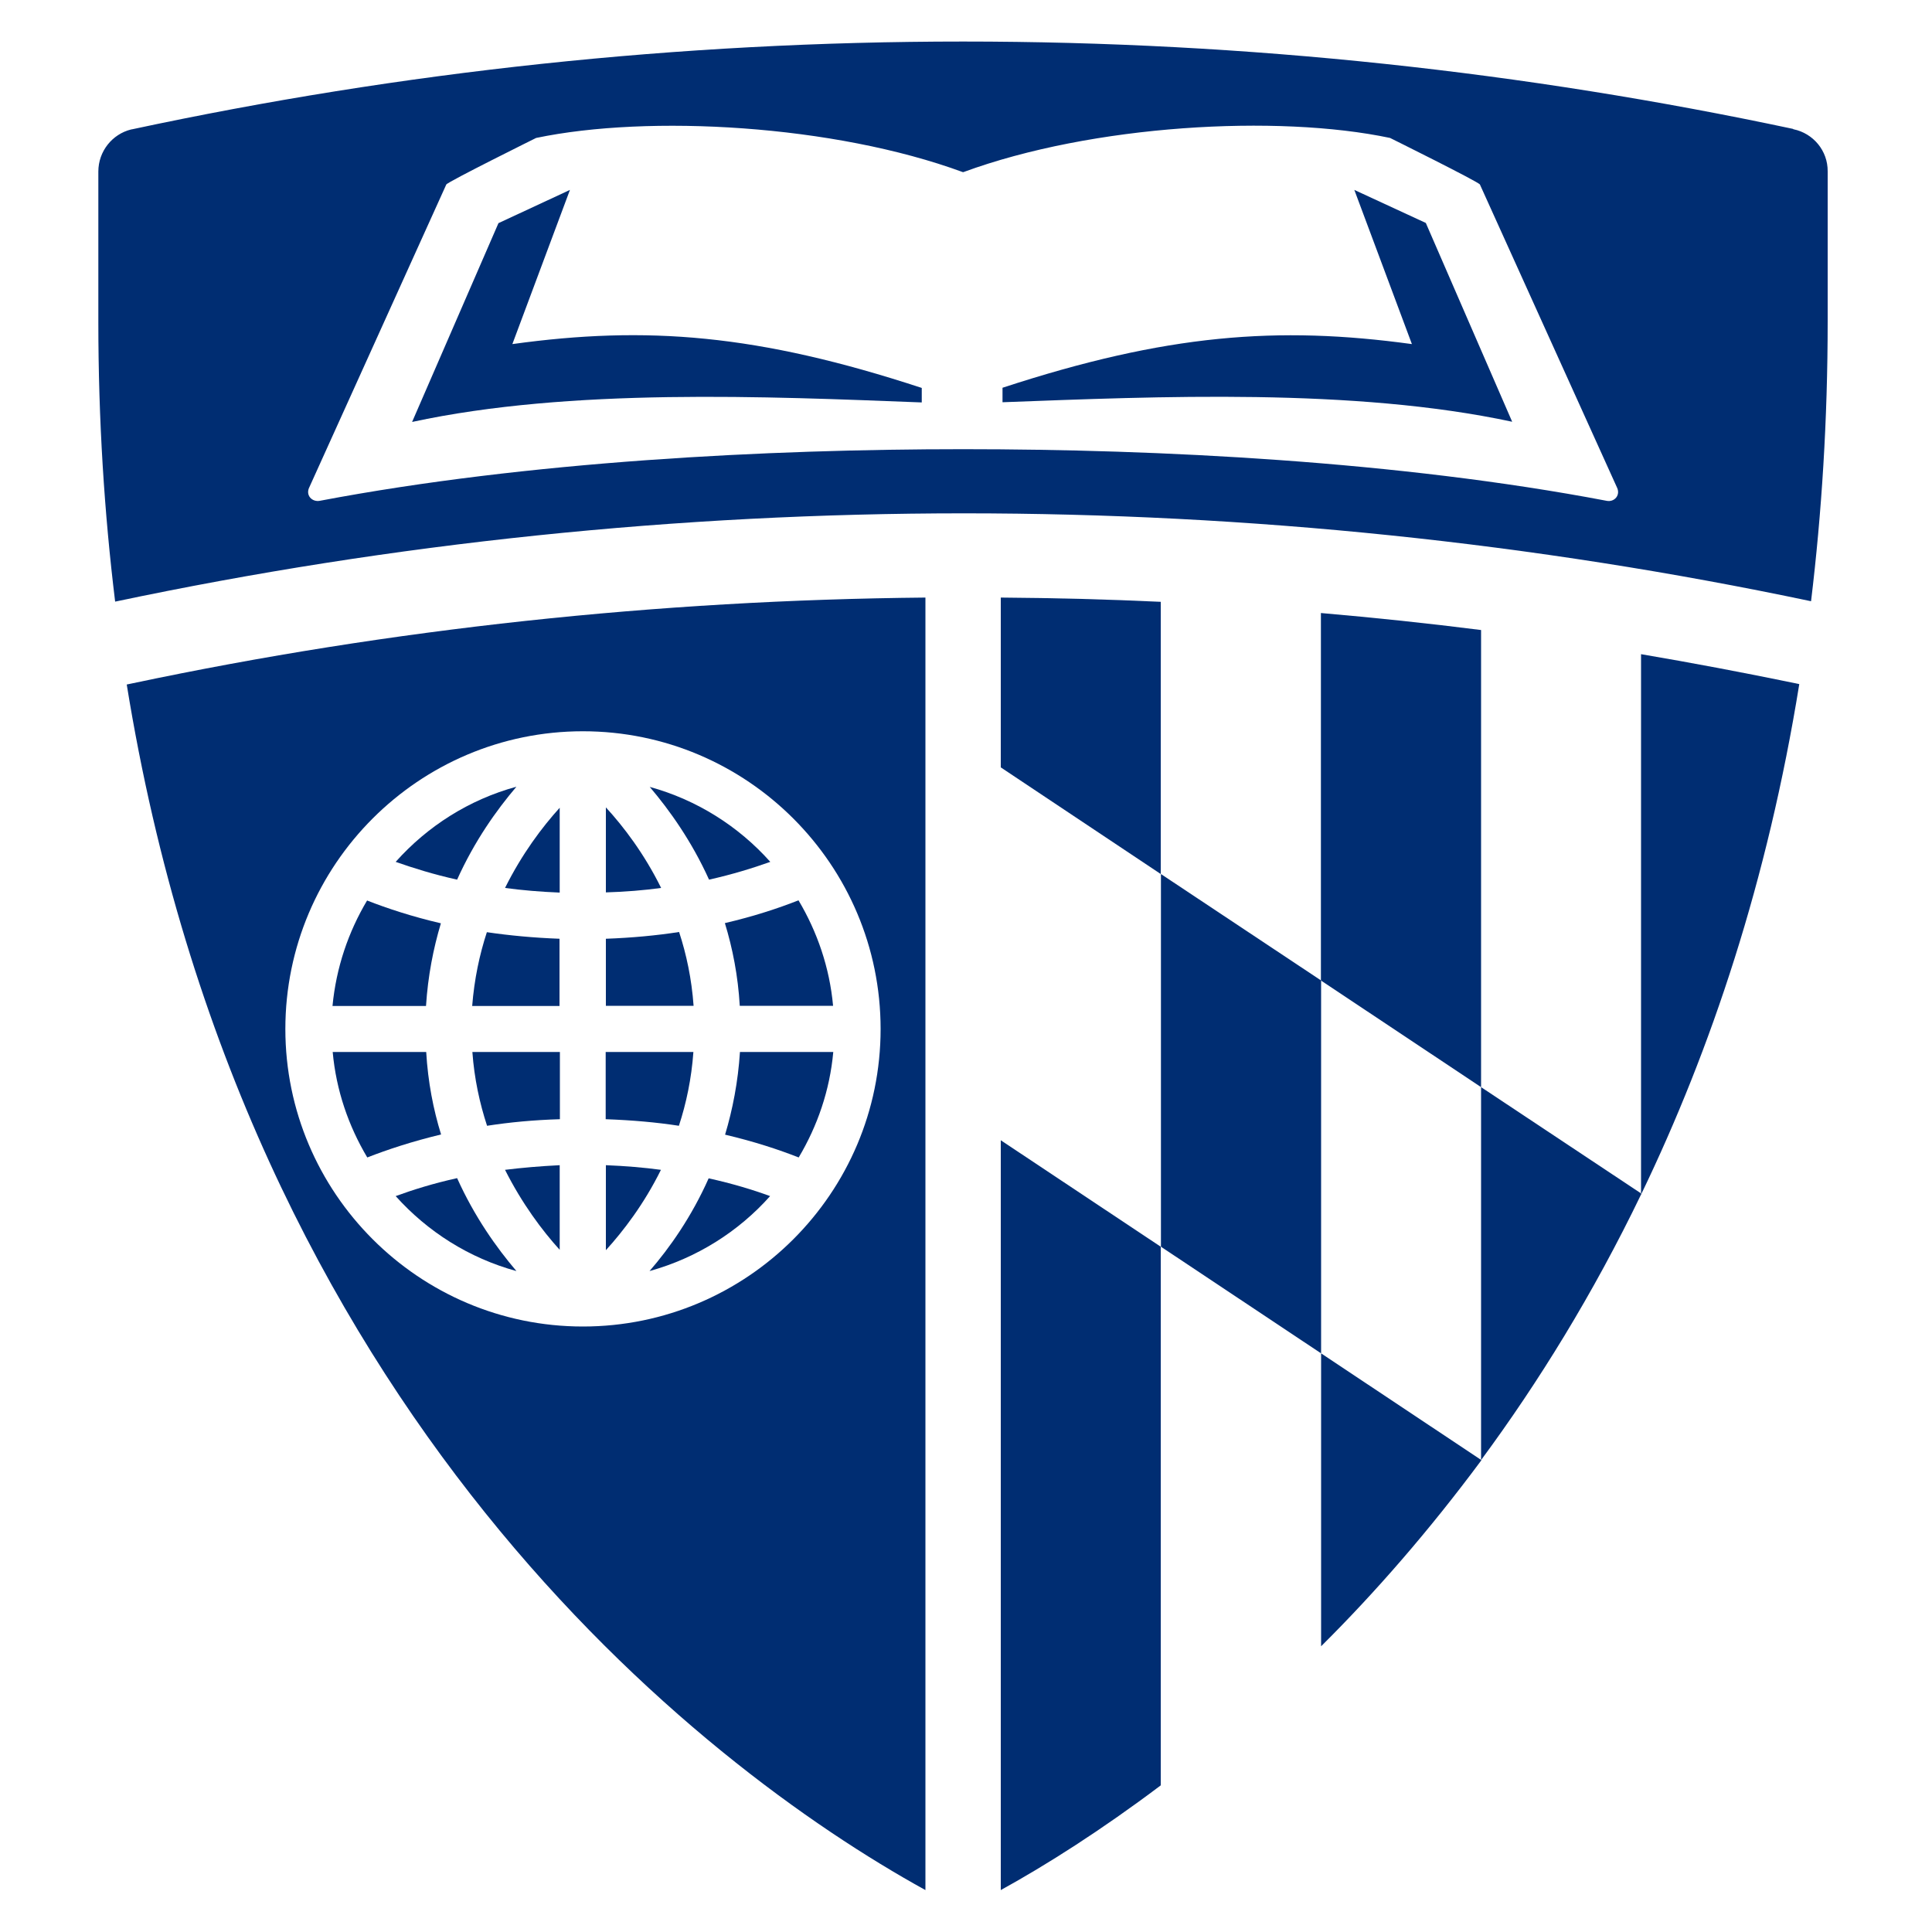
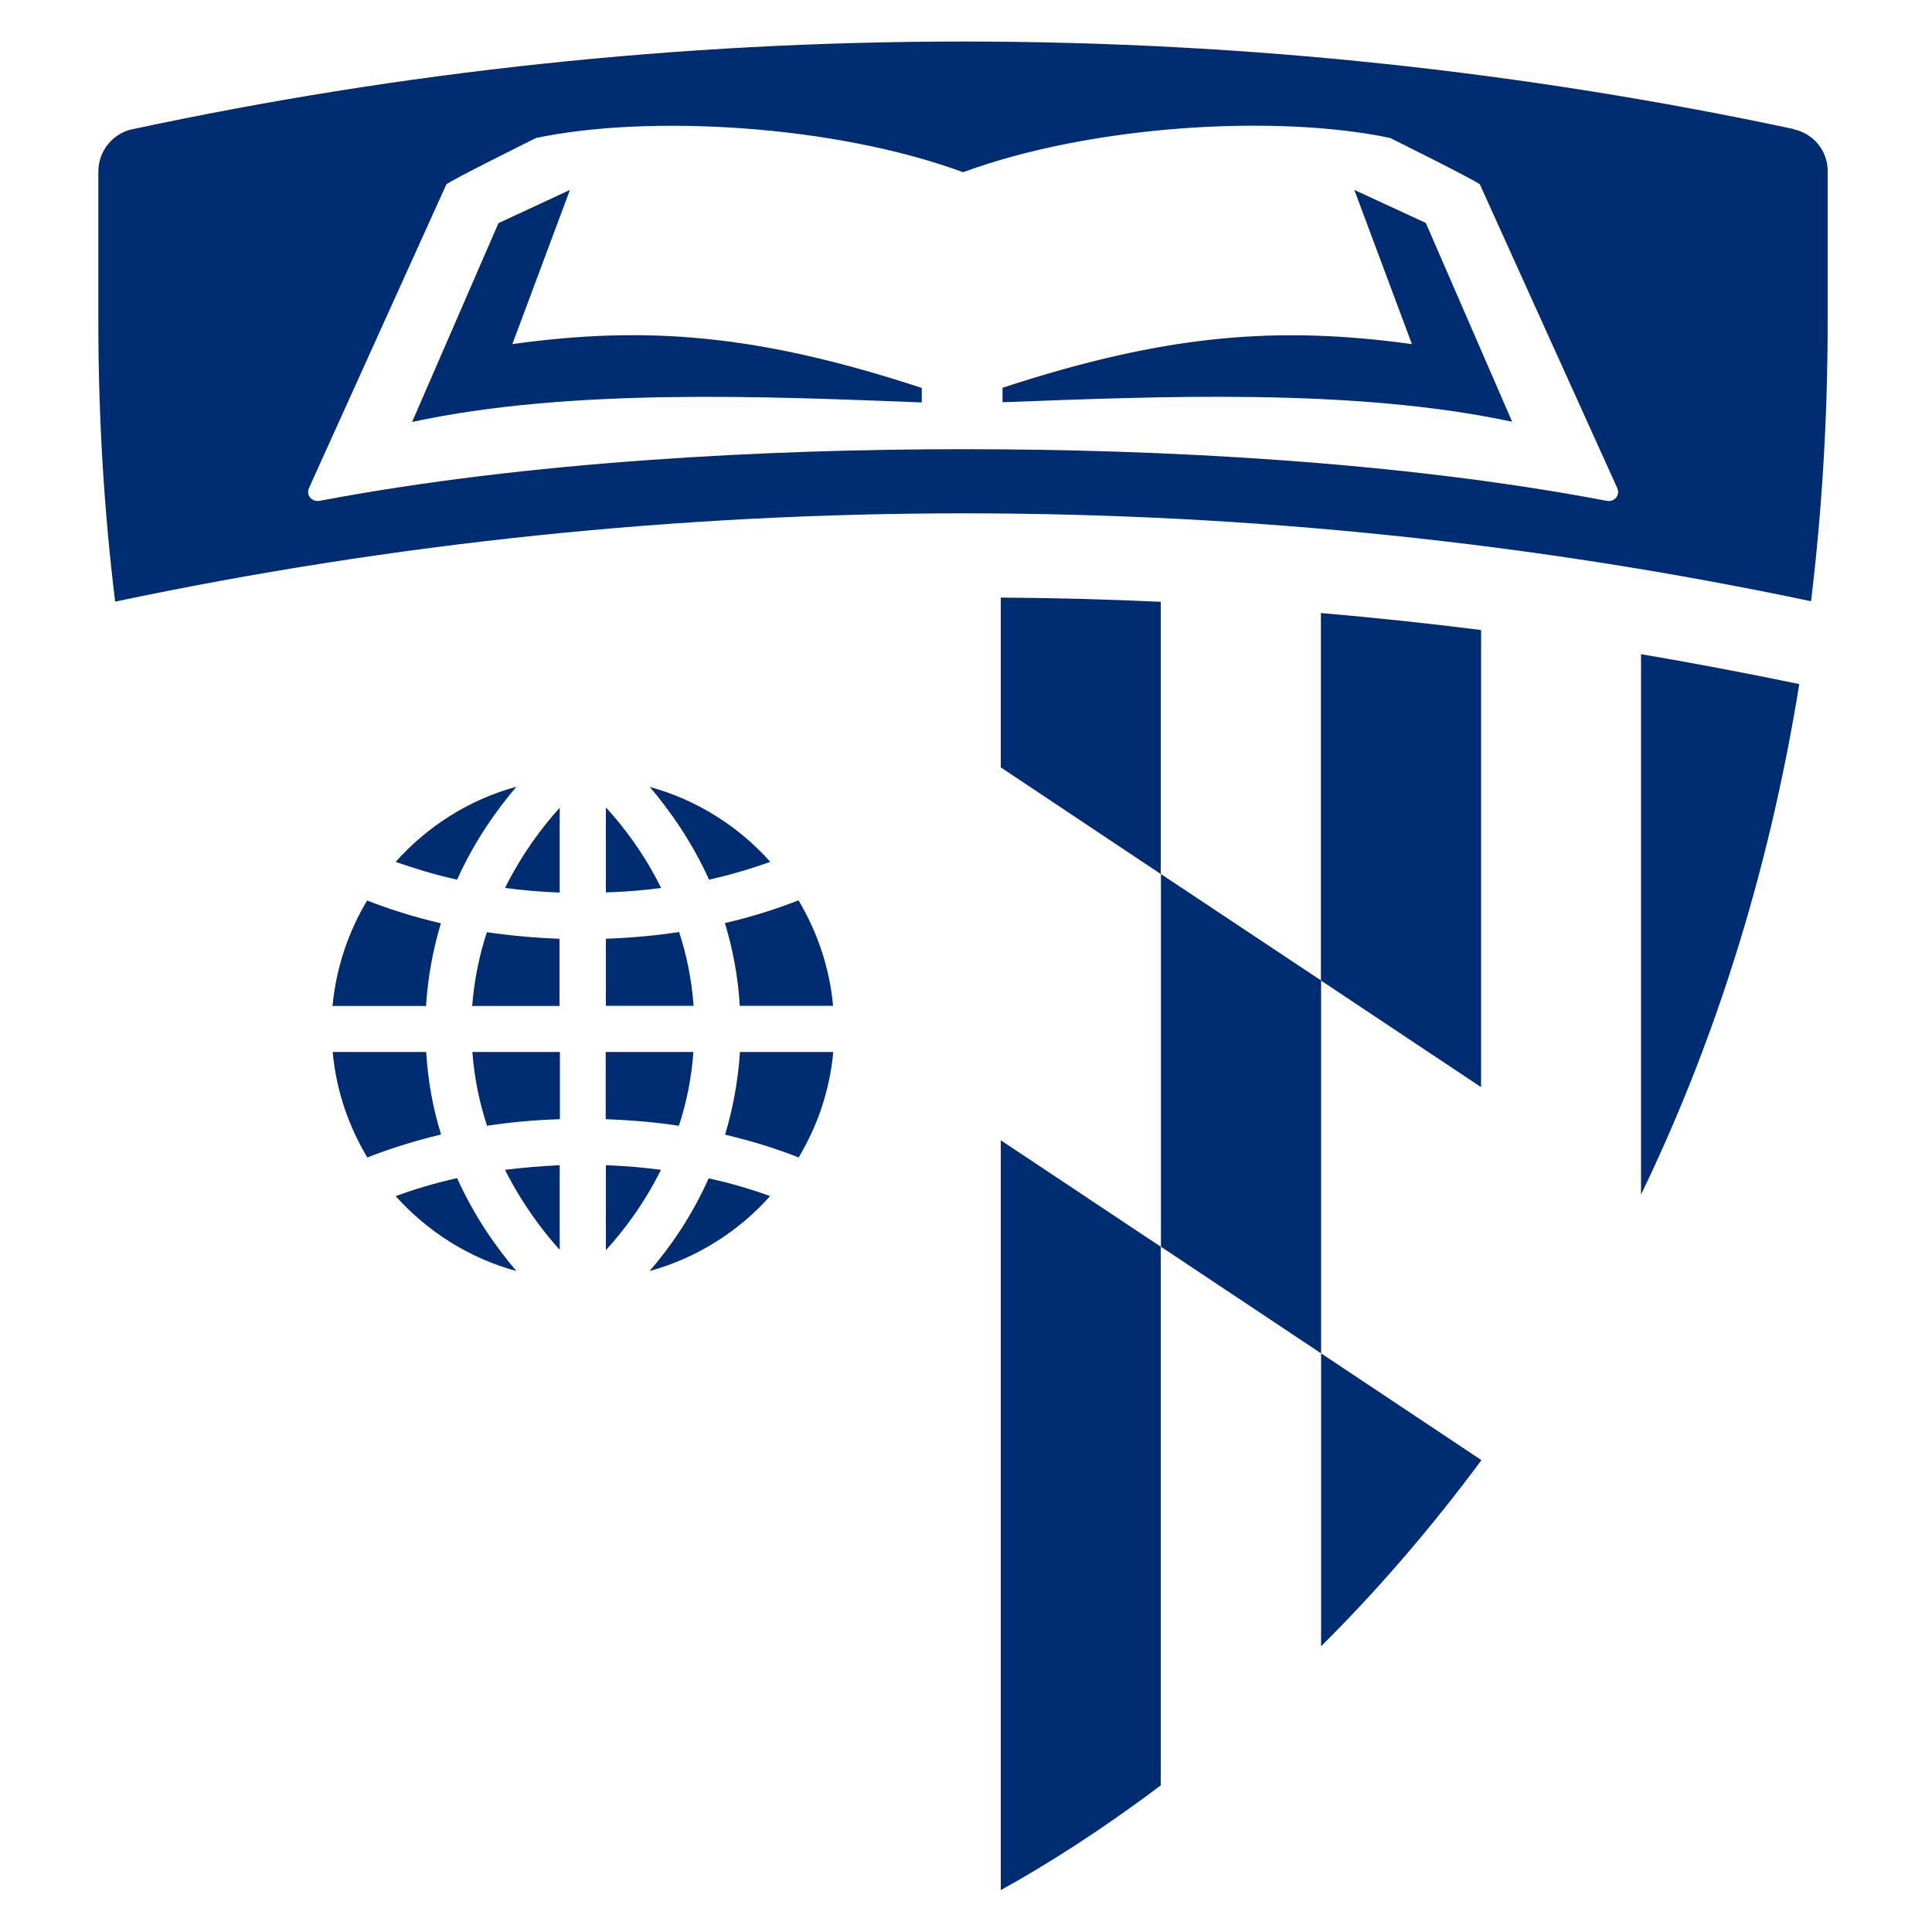
<svg xmlns="http://www.w3.org/2000/svg" xmlns:xlink="http://www.w3.org/1999/xlink" version="1.1" id="Layer_1" x="0px" y="0px" viewBox="0 0 1000 1000" style="enable-background:new 0 0 1000 1000;" xml:space="preserve">
  <style type="text/css">
	.st0{clip-path:url(#SVGID_00000072978338054135043210000002155630170105557133_);fill:#002D72;}
	.st1{clip-path:url(#SVGID_00000072978338054135043210000002155630170105557133_);}
	.st2{clip-path:url(#SVGID_00000099663203364629492870000006457769822011065486_);}
	.st3{clip-path:url(#SVGID_00000018948295801460591490000015595342187972155579_);fill:#FFFFFF;}
</style>
  <g>
    <defs>
      <rect id="SVGID_1_" x="0.9" y="-23" width="1000.8" height="1067.6" />
    </defs>
    <clipPath id="SVGID_00000102520356513214221310000015283621041437285549_">
      <use xlink:href="#SVGID_1_" style="overflow:visible;" />
    </clipPath>
    <path style="clip-path:url(#SVGID_00000102520356513214221310000015283621041437285549_);fill:#002D72;" d="M518,978.3   c23.6-13,52-31,82.8-54.2V645.3L518,590.2V978.3z" />
    <path style="clip-path:url(#SVGID_00000102520356513214221310000015283621041437285549_);fill:#002D72;" d="M518,397.2l82.8,55.2   V311.5c-27.6-1.3-55.2-2-82.8-2.2V397.2z" />
    <path style="clip-path:url(#SVGID_00000102520356513214221310000015283621041437285549_);fill:#002D72;" d="M766.6,326.1   c-27.5-3.5-55.2-6.4-82.9-8.8v190.2l82.9,55.2V326.1z" />
    <path style="clip-path:url(#SVGID_00000102520356513214221310000015283621041437285549_);fill:#002D72;" d="M683.8,700.5v151.6   c27.9-27.7,55.9-59.8,82.9-96.2v-0.2L683.8,700.5z" />
    <path style="clip-path:url(#SVGID_00000102520356513214221310000015283621041437285549_);" d="M766.6,755.8c0,0,0.1-0.1,0.1-0.2   l-0.1,0V755.8z" />
    <path style="clip-path:url(#SVGID_00000102520356513214221310000015283621041437285549_);fill:#002D72;" d="M849.4,338.6v279.2   l0.2,0.1c36.1-74.9,65.3-162.2,81.7-263.8l-2.8-0.6C902.3,348.1,875.9,343.1,849.4,338.6" />
    <polygon style="clip-path:url(#SVGID_00000102520356513214221310000015283621041437285549_);fill:#002D72;" points="600.9,452.4    600.9,645.3 683.8,700.5 683.8,507.5  " />
-     <path style="clip-path:url(#SVGID_00000102520356513214221310000015283621041437285549_);fill:#002D72;" d="M766.6,562.7v192.9   l0.1,0c29.6-40.1,57.8-85.7,82.7-137.3v-0.6L766.6,562.7z" />
    <path style="clip-path:url(#SVGID_00000102520356513214221310000015283621041437285549_);" d="M849.4,618.4   c0.1-0.1,0.2-0.3,0.2-0.4l-0.2-0.1V618.4z" />
    <path style="clip-path:url(#SVGID_00000102520356513214221310000015283621041437285549_);fill:#002D72;" d="M336.2,657.9   c24.5-6.8,46-20.4,62.4-38.8c-9-3.3-19.6-6.5-31.8-9.2C357.9,629.9,346.6,645.9,336.2,657.9" />
    <path style="clip-path:url(#SVGID_00000102520356513214221310000015283621041437285549_);fill:#002D72;" d="M204.8,619.1   c16.5,18.4,38,32.1,62.5,38.8c-10.3-12.1-21.7-28.1-30.7-48.1C224.4,612.5,213.8,615.8,204.8,619.1" />
    <path style="clip-path:url(#SVGID_00000102520356513214221310000015283621041437285549_);fill:#002D72;" d="M289.7,418.1   c-9,9.9-19.5,23.8-28.3,41.5c8.9,1.2,18.3,2,28.3,2.4V418.1z" />
    <path style="clip-path:url(#SVGID_00000102520356513214221310000015283621041437285549_);fill:#002D72;" d="M375.3,587.3   c14.9,3.5,27.7,7.7,38.1,11.8c9.7-16.3,16.1-34.7,17.9-54.6H383C382,560,379.2,574.3,375.3,587.3" />
    <path style="clip-path:url(#SVGID_00000102520356513214221310000015283621041437285549_);fill:#002D72;" d="M267.3,407.2   c-24.5,6.7-46,20.4-62.5,38.9c9.1,3.2,19.6,6.5,31.8,9.2C245.6,435.3,257,419.3,267.3,407.2" />
    <path style="clip-path:url(#SVGID_00000102520356513214221310000015283621041437285549_);fill:#002D72;" d="M398.7,446.1   c-16.4-18.4-38-32.1-62.4-38.8c10.3,12.1,21.7,28.1,30.7,48C379.1,452.6,389.7,449.3,398.7,446.1" />
    <path style="clip-path:url(#SVGID_00000102520356513214221310000015283621041437285549_);fill:#002D72;" d="M382.9,520.6h48.3   c-1.8-19.8-8.2-38.3-17.9-54.6c-10.4,4.1-23.1,8.3-38.1,11.8C379.2,490.9,382,505.1,382.9,520.6" />
    <path style="clip-path:url(#SVGID_00000102520356513214221310000015283621041437285549_);fill:#002D72;" d="M313.6,647.1   c9-9.9,19.7-23.8,28.5-41.6c-8.9-1.2-18.4-2-28.5-2.4V647.1z" />
    <path style="clip-path:url(#SVGID_00000102520356513214221310000015283621041437285549_);fill:#002D72;" d="M289.7,544.5h-45.2   c1,13.9,3.8,26.6,7.6,38.2c11.6-1.8,24.1-3,37.7-3.4V544.5z" />
    <path style="clip-path:url(#SVGID_00000102520356513214221310000015283621041437285549_);fill:#002D72;" d="M313.6,579.3   c13.6,0.5,26.2,1.6,37.8,3.4c3.8-11.6,6.5-24.3,7.5-38.2h-45.4V579.3z" />
    <path style="clip-path:url(#SVGID_00000102520356513214221310000015283621041437285549_);fill:#002D72;" d="M342.2,459.6   c-8.8-17.8-19.5-31.8-28.6-41.7v44C323.8,461.6,333.3,460.8,342.2,459.6" />
    <path style="clip-path:url(#SVGID_00000102520356513214221310000015283621041437285549_);fill:#002D72;" d="M359,520.6   c-1-13.9-3.7-26.6-7.5-38.2c-11.6,1.8-24.3,3-37.9,3.5v34.7H359z" />
    <path style="clip-path:url(#SVGID_00000102520356513214221310000015283621041437285549_);fill:#002D72;" d="M261.4,605.5   c8.8,17.5,19.3,31.5,28.3,41.4v-43.8C279.7,603.6,270.3,604.4,261.4,605.5" />
    <path style="clip-path:url(#SVGID_00000102520356513214221310000015283621041437285549_);fill:#002D72;" d="M228.2,477.9   c-15-3.5-27.7-7.7-38.2-11.8c-9.7,16.3-16,34.7-17.9,54.6h48.4C221.5,505.1,224.3,490.9,228.2,477.9" />
    <path style="clip-path:url(#SVGID_00000102520356513214221310000015283621041437285549_);fill:#002D72;" d="M289.7,485.9   c-13.5-0.5-26.1-1.7-37.7-3.4c-3.8,11.6-6.5,24.3-7.6,38.2h45.2V485.9z" />
    <path style="clip-path:url(#SVGID_00000102520356513214221310000015283621041437285549_);fill:#002D72;" d="M220.6,544.5h-48.4   c1.8,19.9,8.2,38.3,17.9,54.6c10.5-4.1,23.2-8.3,38.2-11.9C224.3,574.3,221.5,560,220.6,544.5" />
-     <path style="clip-path:url(#SVGID_00000102520356513214221310000015283621041437285549_);fill:#002D72;" d="M65.6,354.3   c60.8,375.9,296.2,559.4,413.4,624v-669c-138.5,1.3-276.6,16.1-410.5,44.4L65.6,354.3z M301.7,378.5c85,0,154.1,69.1,154.1,154.1   c0,84.9-69.1,154-154.1,154c-84.9,0-154-69.2-154-154C147.7,447.6,216.8,378.5,301.7,378.5" />
    <path style="clip-path:url(#SVGID_00000102520356513214221310000015283621041437285549_);fill:#002D72;" d="M928.3,66.9l-0.3-0.2   C789.4,37.2,645.8,21.5,498.5,21.5c-147.5,0-291.3,15.7-430,45.4L67.9,67c-9.8,2.4-17,11.3-17,21.8l0,77.7c0,51,3.1,99.2,8.7,144.9   c144-30.4,291.6-45.7,439.3-45.7c147.5,0,294.9,15.2,438.5,45.5c5.5-45.6,8.6-93.8,8.6-144.8l0-77.7C946.1,78,938.5,69,928.3,66.9    M831.5,259.2c-107.8-20.5-231.5-26.7-332.9-26.7h-0.1c-101.4,0-225.2,6.3-332.9,26.7c-4.1,0.8-7.7-2.9-5.4-7.2L231,95.5   c0.7-1.4,46.5-24.1,46.5-24.1c58.2-12.2,154-6.9,220.9,17.7h0.2c66.9-24.6,162.6-30,220.9-17.7c0,0,45.8,22.7,46.5,24.1L836.8,252   C839.1,256.3,835.5,260.1,831.5,259.2" />
    <path style="clip-path:url(#SVGID_00000102520356513214221310000015283621041437285549_);fill:#002D72;" d="M701,98.3l29.8,79.8   c-69.4-9.5-127-5.2-211.9,22.6v7.5c80.3-3,181.8-7.5,263.8,10.1l-44.7-102.9L701,98.3z" />
    <path style="clip-path:url(#SVGID_00000102520356513214221310000015283621041437285549_);fill:#002D72;" d="M265.2,178.1L295,98.3   l-37,17.2l-44.7,102.9c82-17.7,183.6-13.2,263.8-10.1v-7.5C392.2,172.9,334.6,168.5,265.2,178.1" />
  </g>
</svg>